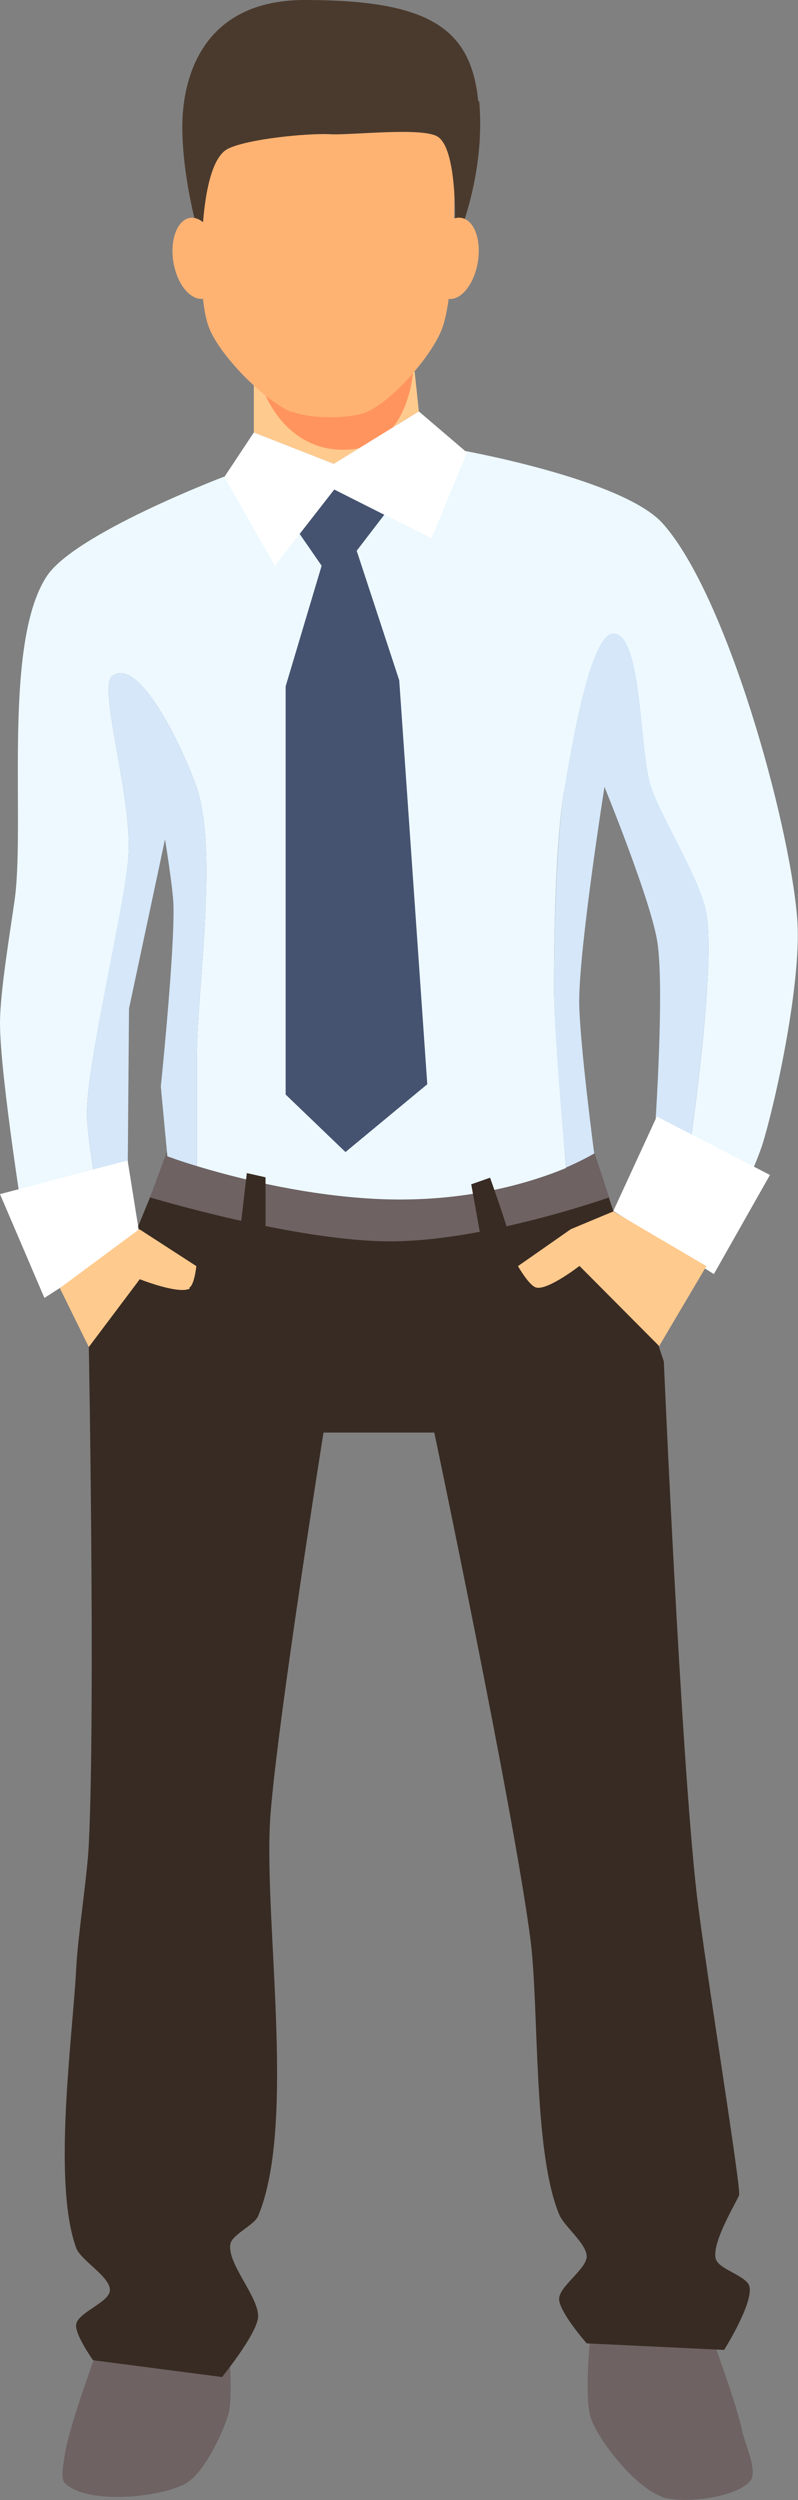
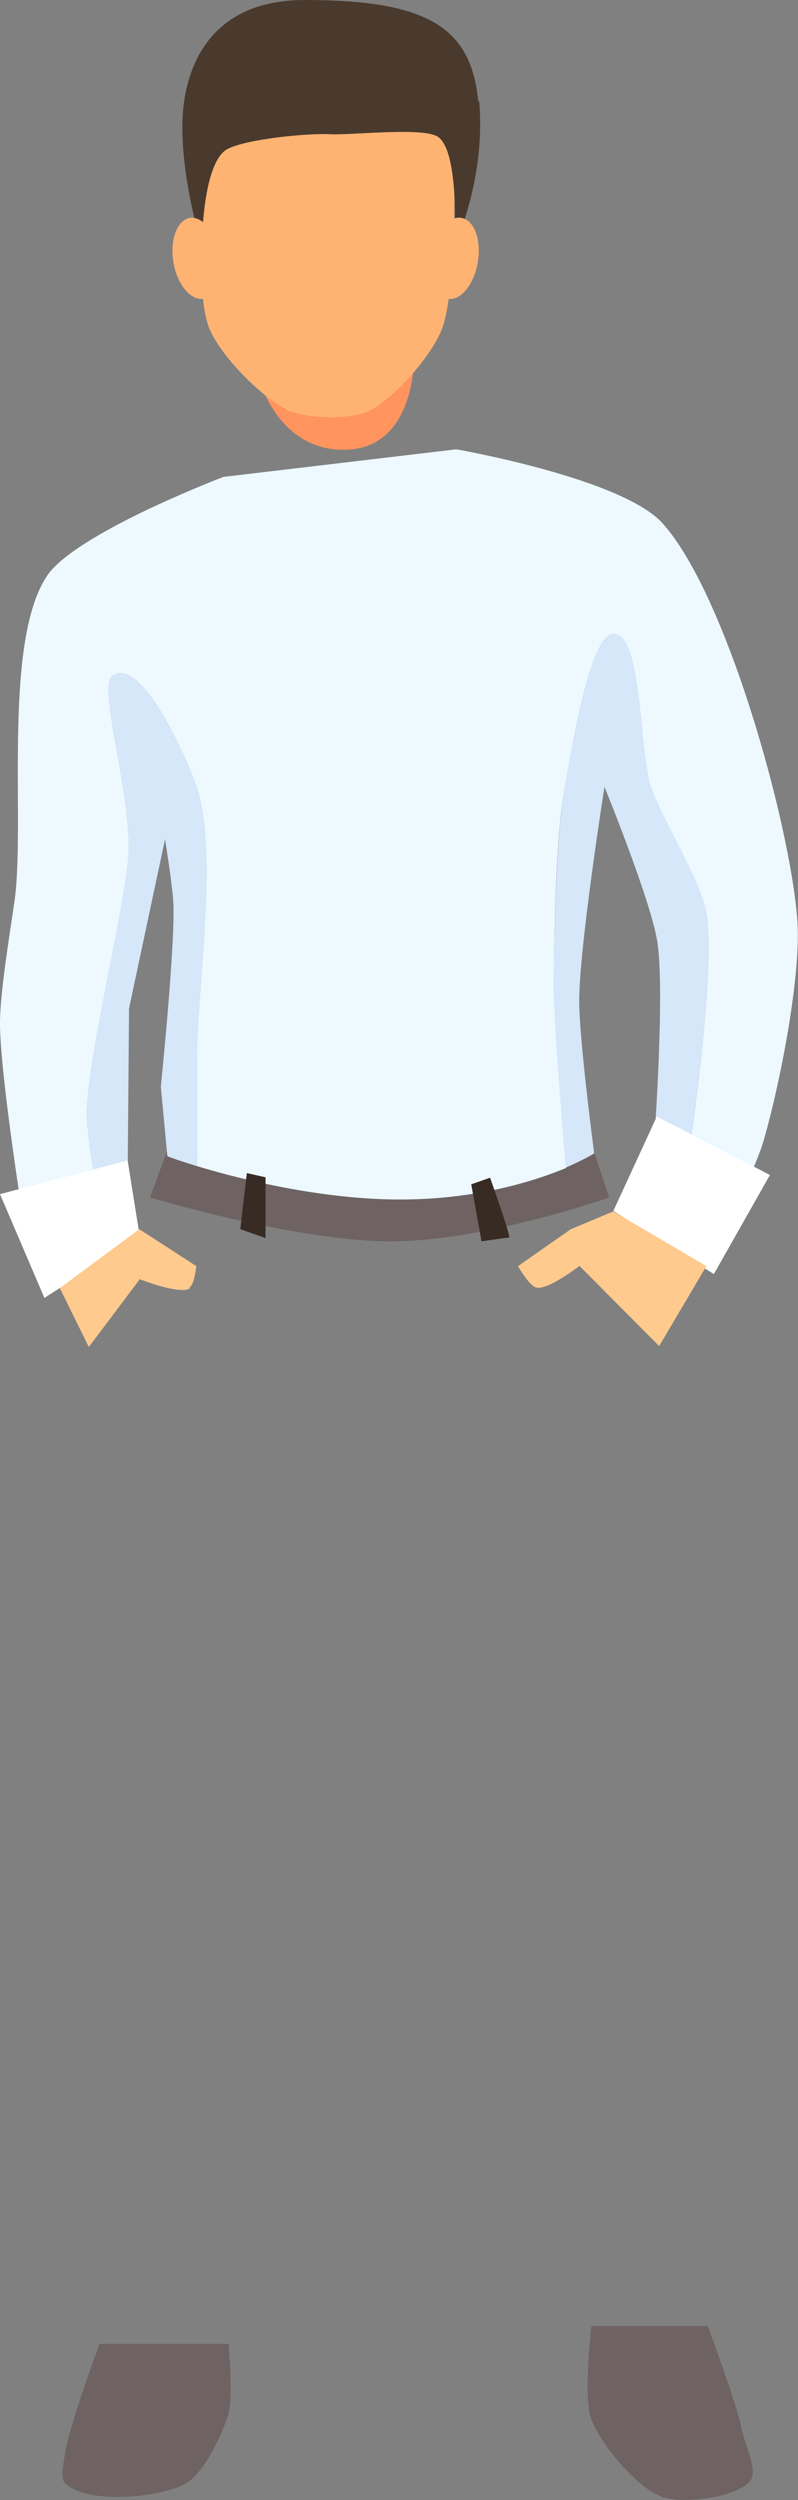
<svg xmlns="http://www.w3.org/2000/svg" id="Layer_2" data-name="Layer 2" viewBox="0 0 17.07 53.47">
  <rect x="0" y="0" width="17.07" height="53.47" fill="#808080" stroke="none" />
  <defs>
    <style> .cls-1 { fill: #4a3a2d; } .cls-1, .cls-2, .cls-3, .cls-4, .cls-5, .cls-6, .cls-7, .cls-8, .cls-9, .cls-10 { stroke-width: 0px; } .cls-2 { fill: #455370; } .cls-3 { fill: #6e6262; } .cls-4 { fill: #382b23; } .cls-5 { fill: #d5e7f9; } .cls-6 { fill: #ff945e; } .cls-7 { fill: #fff; } .cls-8 { fill: #edf9ff; } .cls-9 { fill: #ffb373; } .cls-10 { fill: #ffca8d; } </style>
  </defs>
  <g id="Layer_1-2" data-name="Layer 1">
    <g>
      <path class="cls-3" d="M3.98,53.11c.38-.21.79-1.07.91-1.49.1-.36,0-1.49,0-1.49h-2.76s-.65,1.74-.74,2.35c-.02.16-.11.52,0,.63.46.46,2.03.32,2.6,0Z" />
      <path class="cls-3" d="M14.14,53.4c.46.16,1.6.03,1.91-.34.17-.21-.13-.82-.18-1.09-.12-.59-.73-2.22-.73-2.22h-2.49s-.18,1.54,0,2c.2.52.97,1.46,1.49,1.64Z" />
-       <path class="cls-4" d="M1.63,42.11c-.08,1.49-.51,4.57,0,5.97.1.27.74.62.72.91-.01.25-.68.47-.72.72-.04.21.36.77.36.77l2.76.36s.73-.9.77-1.27c.04-.42-.68-1.17-.59-1.58.04-.2.51-.4.59-.59.84-1.99.09-6.49.27-8.64.17-2.1,1.13-8.12,1.13-8.12h2.37s1.68,7.99,2.05,10.79c.2,1.47.05,4.55.62,5.93.1.25.59.63.59.9s-.59.64-.59.91c0,.28.59.95.59.95l2.94.14s.63-1,.54-1.36c-.06-.23-.66-.36-.72-.59-.09-.35.45-1.22.5-1.36.05-.13-.72-4.85-.91-6.47-.34-3.02-.7-11.36-.7-11.36l-1.49-4.44-9.14.05-1.67,4.07s.14,7.79,0,10.64c-.03.67-.24,2-.27,2.67Z" />
      <path class="cls-3" d="M12.72,24.68l-9.15-.05-.36.98s3.11.94,5.14.94,4.68-.94,4.68-.94l-.31-.94Z" />
-       <polygon class="cls-10" points="8.84 7.67 5.43 7.89 5.43 9.25 7.14 9.92 8.96 8.8 8.84 7.67" />
      <g>
        <path class="cls-6" d="M8.85,7.79s-1.67,1.39-3.24.12c-.26-.21.22,1.87,1.92,1.7,1.3-.13,1.32-1.83,1.32-1.83Z" />
        <path class="cls-9" d="M6.24,8.8c.38.16,1.26.17,1.63,0,.55-.25,1.41-1.24,1.6-1.81.36-1.07.23-4.5.23-4.5h-5.25s-.35,3.4,0,4.46c.2.61,1.19,1.61,1.78,1.86Z" />
        <path class="cls-1" d="M10.23,2.17c-.15-1.59-1.09-2.17-3.71-2.17-2.21,0-2.62,1.69-2.62,2.71,0,1.24.42,2.56.42,2.56,0,0,0-1.82.56-2.09.43-.21,1.68-.33,2.16-.31.42.03,1.92-.15,2.3.04.51.26.38,2.36.38,2.36,0,0,.68-1.44.53-3.11Z" />
        <path class="cls-9" d="M4.35,6.39c.27-.05.43-.47.35-.95-.08-.47-.37-.82-.64-.78-.27.05-.43.47-.35.95.08.48.37.82.64.78Z" />
        <path class="cls-9" d="M10.22,5.61c.08-.47-.07-.9-.35-.95-.27-.05-.56.3-.64.78-.08.48.08.9.35.95.27.05.56-.3.64-.78Z" />
      </g>
      <g>
        <path class="cls-8" d="M0,21.88c0,1.13.54,4.48.54,4.48l.68,1.04,1.08-.65c-.09-.48-.42-2.22-.44-2.87-.03-1.12.83-4.51.89-5.62.07-1.24-.66-3.57-.35-3.8.6-.45,1.57,1.68,1.81,2.39.46,1.38,0,4.35,0,5.8v2.29c.76.23,2.14.59,3.62.69,2.01.14,3.51-.33,4.28-.65,0,0-.25-2.83-.26-3.78,0-1.09.03-3.28.23-4.35.15-.85.54-3.29,1.04-3.29.63,0,.54,2.49.81,3.29.24.69,1.05,1.96,1.18,2.68.2,1.17-.32,4.74-.32,4.74l-.96,1.87,1.41.74s.9-1.82,1.09-2.47c.34-1.16.83-3.59.72-4.8-.17-2.05-1.5-6.87-2.87-8.41-.86-.97-4.42-1.59-4.42-1.59l-4.98.59s-3.21,1.22-3.79,2.14c-.95,1.48-.43,5.39-.69,7C.21,19.97,0,21.24,0,21.88Z" />
        <path class="cls-5" d="M2.3,26.75l.42-.25.04-4.93.77-3.62s.17,1.05.18,1.4c.03.98-.27,3.89-.27,3.89l.14,1.49s.23.09.63.21v-2.29c0-1.45.46-4.43,0-5.8-.24-.71-1.21-2.84-1.81-2.39-.31.23.42,2.56.35,3.8-.07,1.11-.92,4.5-.89,5.62.02.65.35,2.38.44,2.87Z" />
        <path class="cls-5" d="M13.39,25.9l.44.23.96-1.87s.52-3.57.32-4.74c-.13-.72-.94-1.99-1.18-2.68-.27-.8-.18-3.29-.81-3.29-.5,0-.89,2.45-1.04,3.29-.19,1.07-.23,3.26-.23,4.35,0,.95.26,3.78.26,3.78.39-.17.6-.3.6-.3,0,0-.32-2.43-.32-3.26,0-1.16.54-4.58.54-4.58,0,0,.99,2.42,1.13,3.31.16,1-.05,4.03-.05,4.03l-.63,1.72Z" />
      </g>
      <polygon class="cls-7" points="2.73 24.82 0 25.54 .95 27.76 2.99 26.45 2.73 24.82" />
      <polygon class="cls-7" points="14.05 23.88 13.12 25.9 15.27 27.25 16.47 25.13 14.05 23.88" />
-       <polygon class="cls-7" points="9.23 11.51 9.99 9.68 8.96 8.8 7.14 9.92 5.43 9.25 4.8 10.2 5.88 12.1 7.15 10.47 9.23 11.51" />
-       <polygon class="cls-2" points="6.11 23.41 7.39 24.64 9.14 23.19 8.54 14.55 7.63 11.78 8.22 11.01 7.15 10.47 6.41 11.42 6.88 12.1 6.11 14.68 6.11 23.41" />
      <path class="cls-10" d="M12.4,27.08l1.7,1.71,1.01-1.71-1.99-1.17-.91.38-1.13.79s.25.44.4.46c.25.05.91-.46.91-.46Z" />
      <path class="cls-10" d="M4.05,27.54c.11-.06.15-.46.15-.46l-1.22-.79-1.7,1.26.62,1.26,1.09-1.45s.83.33,1.07.2Z" />
      <polygon class="cls-4" points="5.28 25.09 5.14 26.29 5.68 26.48 5.68 25.18 5.28 25.09" />
      <path class="cls-4" d="M10.48,25.19l-.4.14.22,1.22s.54-.08.59-.08-.41-1.29-.41-1.29Z" />
    </g>
  </g>
</svg>